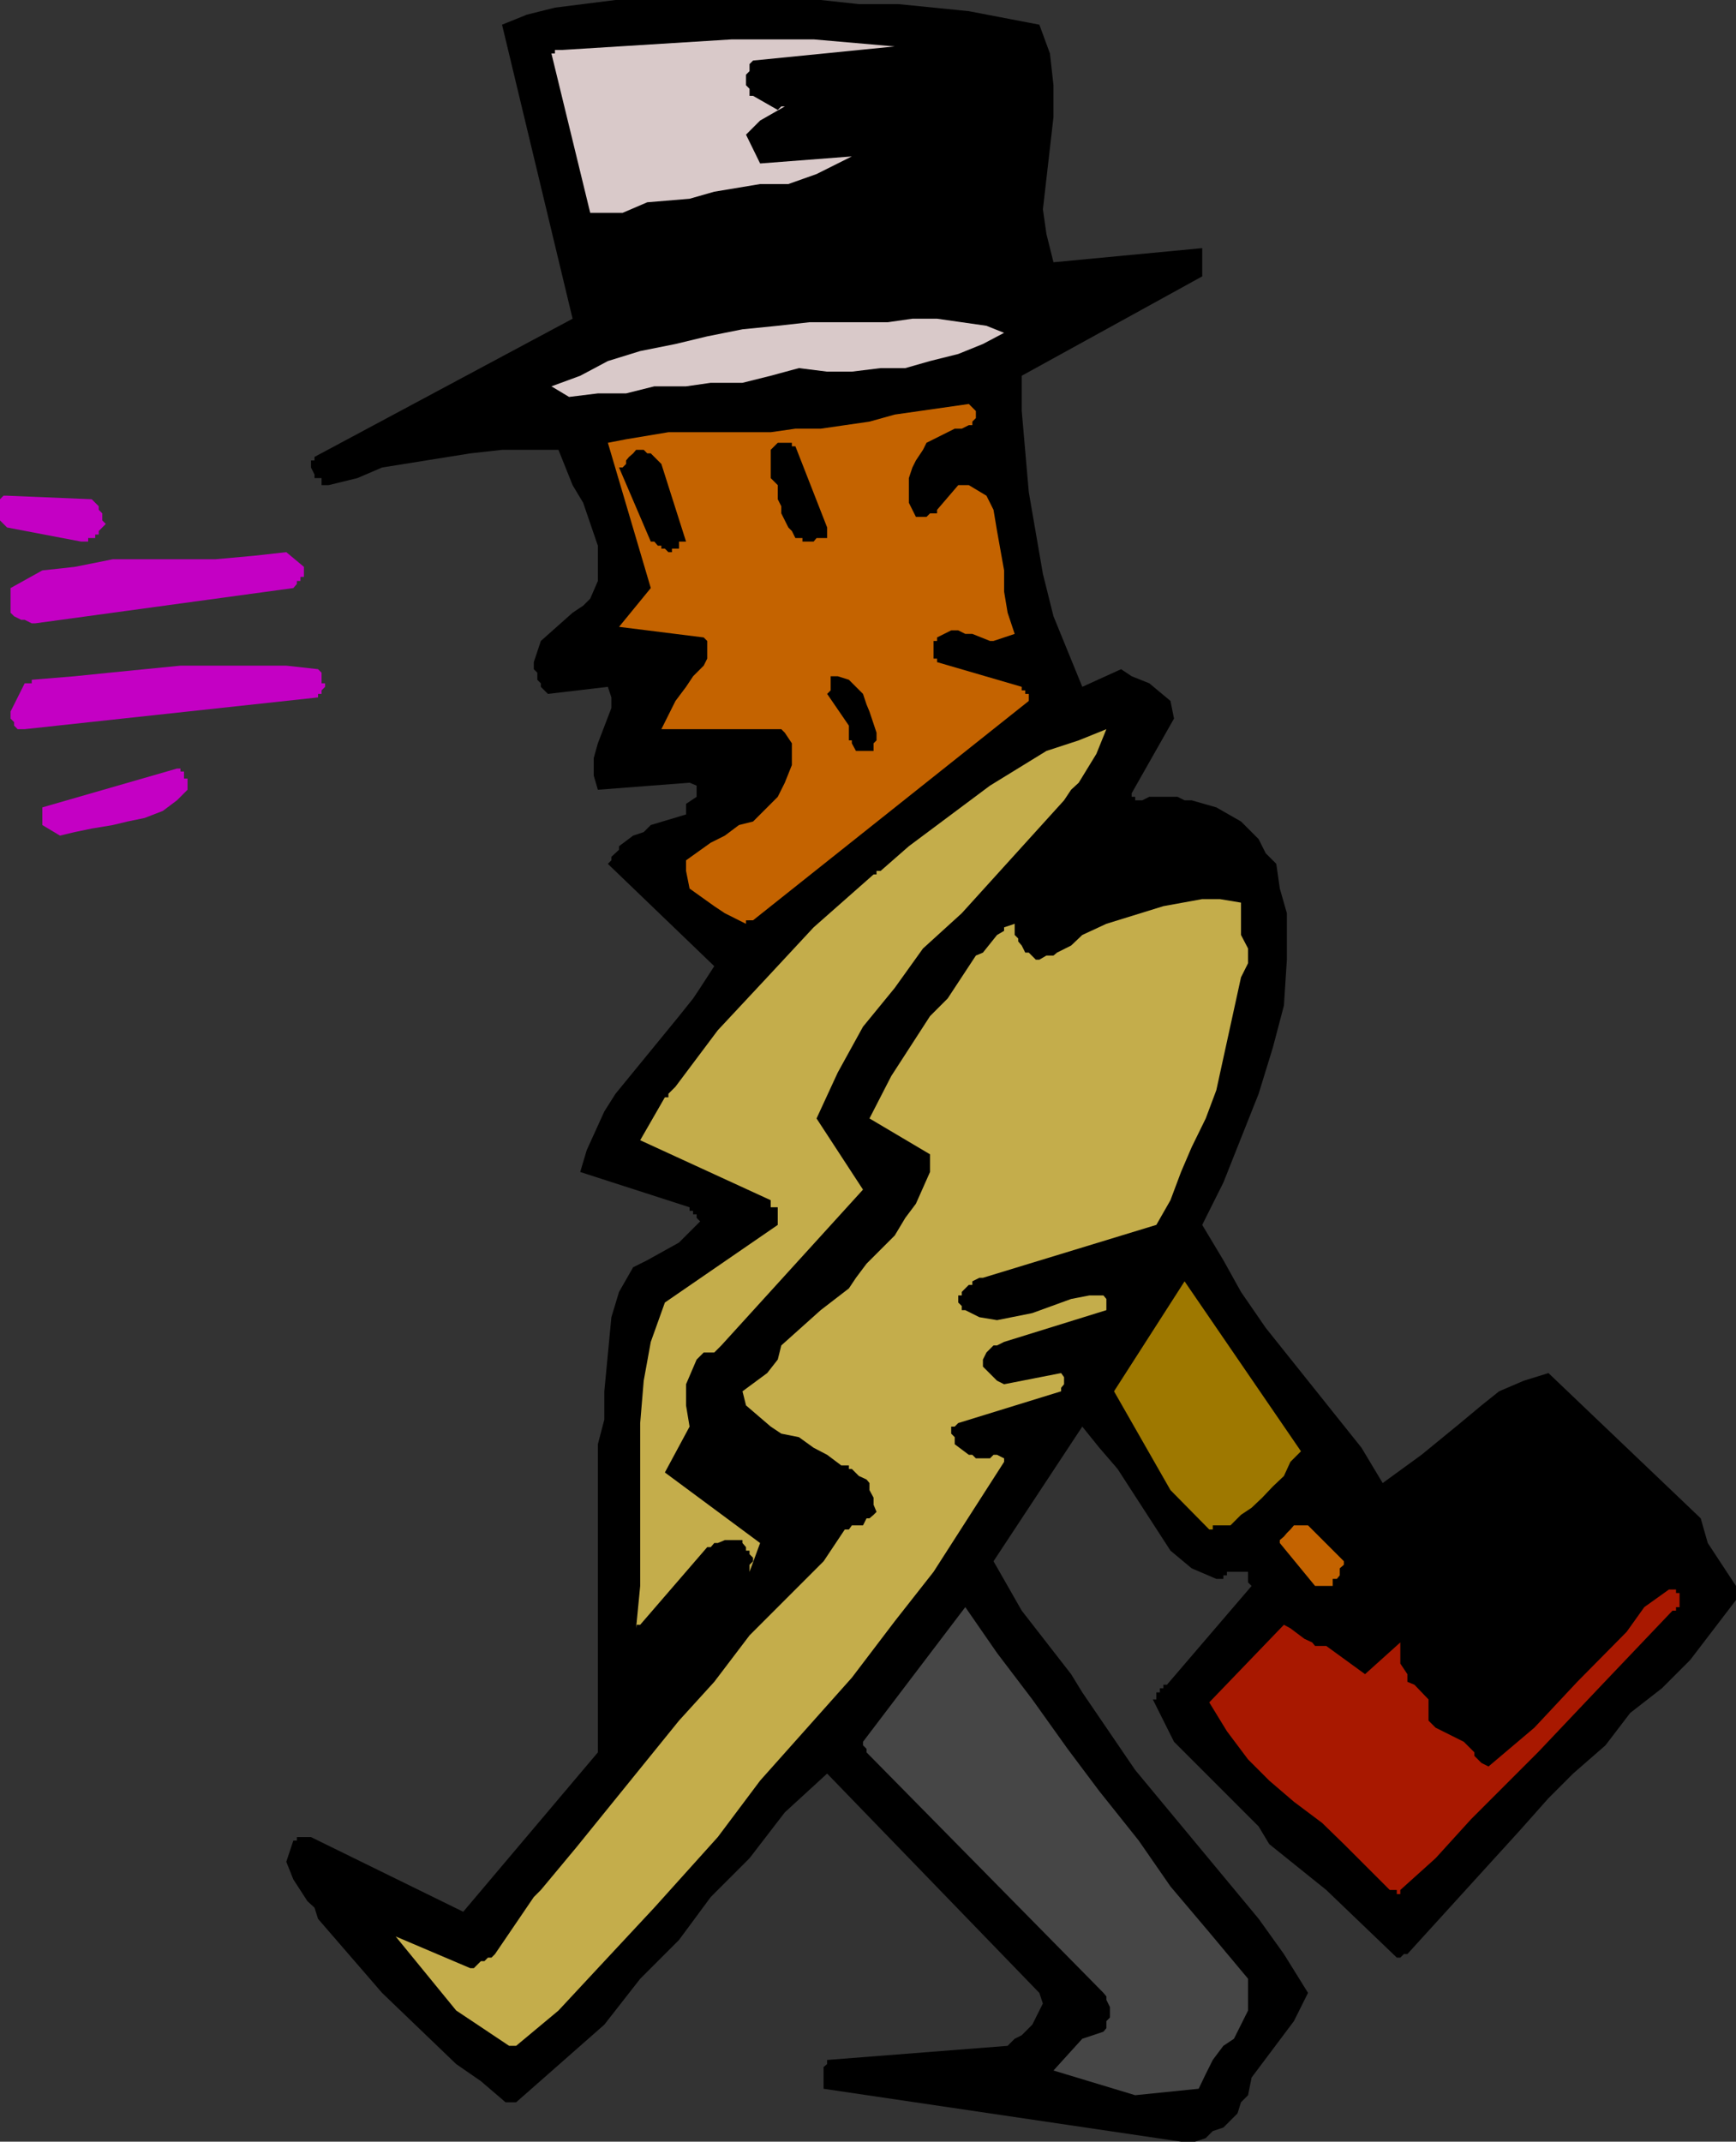
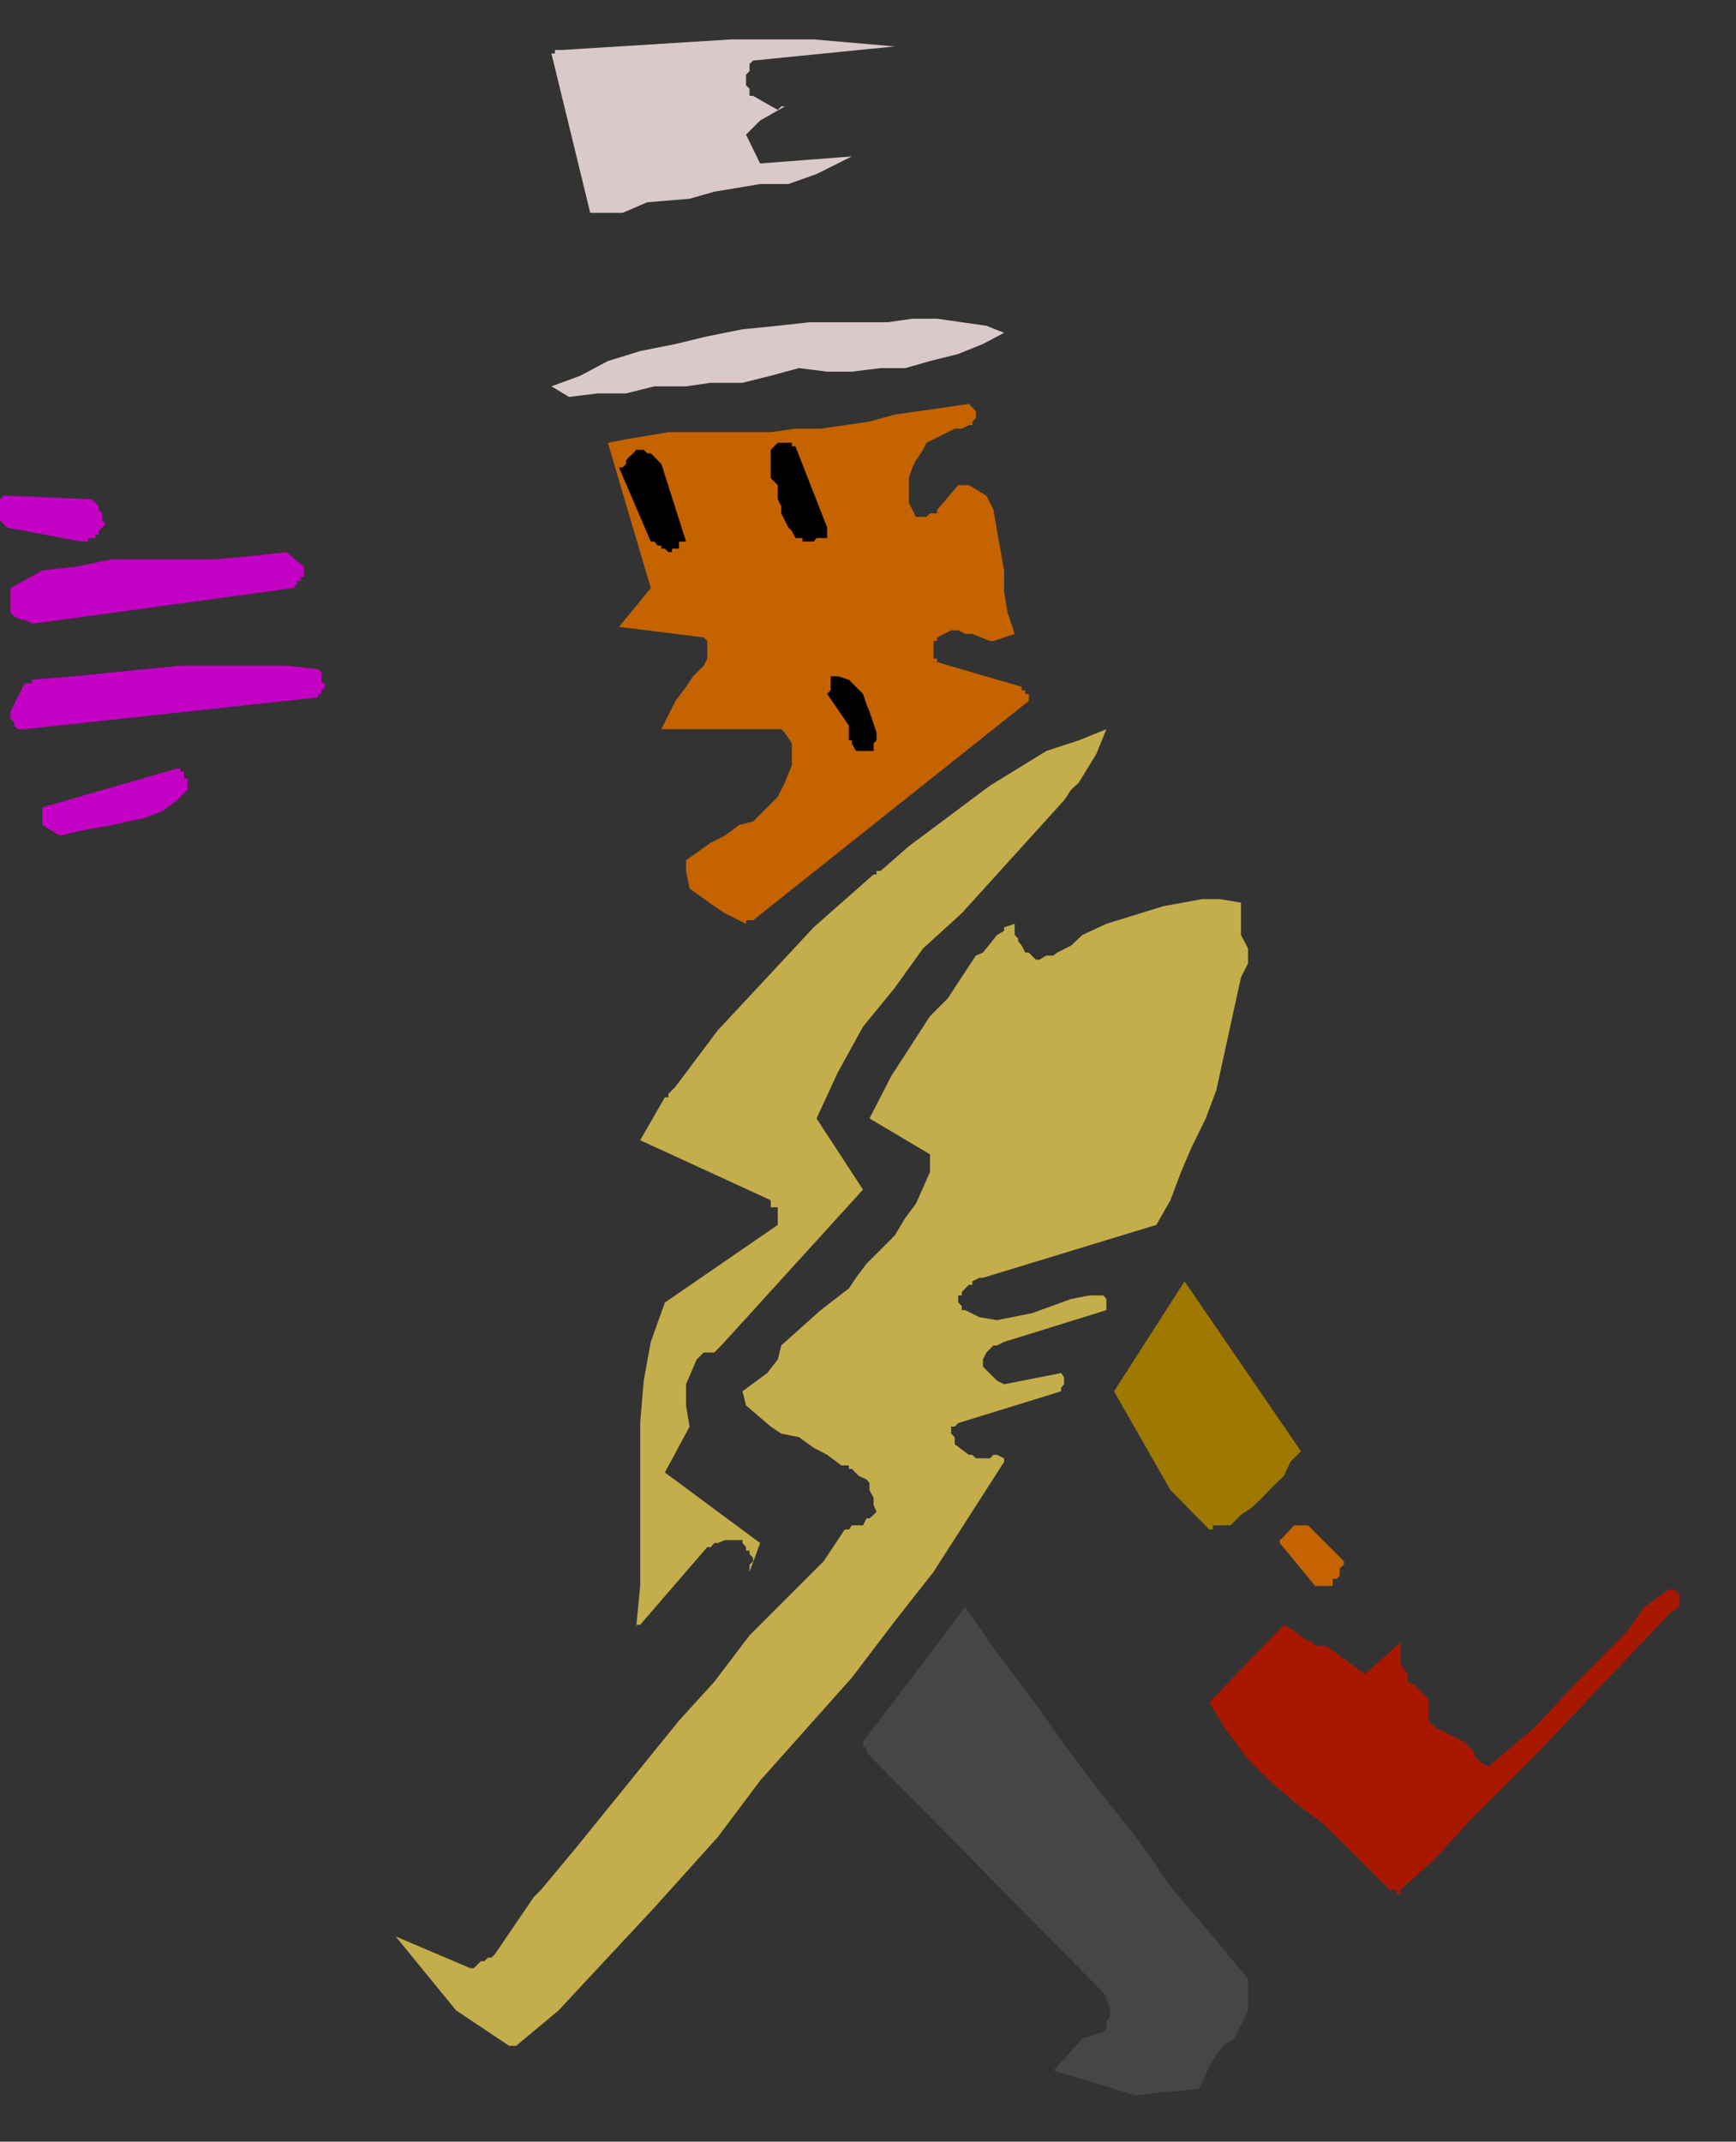
<svg xmlns="http://www.w3.org/2000/svg" xmlns:ns1="http://sodipodi.sourceforge.net/DTD/sodipodi-0.dtd" xmlns:ns2="http://www.inkscape.org/namespaces/inkscape" version="1.0" width="126.245mm" height="155.711mm" id="svg19" ns1:docname="Man with Briefcase 7.wmf">
  <rect width="100%" height="100%" fill="#333333" stroke="none" />
  <ns1:namedview id="namedview19" pagecolor="#ffffff" bordercolor="#000000" borderopacity="0.25" ns2:showpageshadow="2" ns2:pageopacity="0.0" ns2:pagecheckerboard="0" ns2:deskcolor="#d1d1d1" ns2:document-units="mm" />
  <defs id="defs1">
    <pattern id="WMFhbasepattern" patternUnits="userSpaceOnUse" width="6" height="6" x="0" y="0" />
  </defs>
-   <path style="fill:#000000;fill-opacity:1;fill-rule:evenodd;stroke:none" d="m 324.614,588.515 h 3.878 l 2.908,-0.97 1.939,-1.939 2.908,-0.97 3.878,-3.878 0.969,-3.07 1.939,-1.939 0.969,-4.848 11.634,-15.513 3.878,-7.756 -6.625,-10.665 -6.948,-9.695 -33.932,-40.883 -14.542,-21.33 -3.07,-5.009 -13.573,-17.452 -7.756,-13.574 24.399,-37.004 4.686,5.817 5.009,5.817 14.542,22.461 5.817,4.848 6.786,2.909 h 1.939 v -0.97 h 0.969 v -0.97 h 5.817 v 0.97 0.97 0.97 l 0.969,0.97 -23.267,27.147 h -0.969 v 0.97 h -0.969 v 1.131 h -0.969 v 1.939 h -0.969 l 2.908,5.817 2.908,5.817 23.267,23.269 2.908,4.848 15.673,12.604 19.39,18.583 h 0.969 l 0.969,-0.97 h 0.969 l 31.023,-34.096 7.756,-8.726 6.786,-6.787 8.887,-7.756 6.786,-8.888 8.725,-6.787 7.756,-7.756 12.603,-16.482 v -3.878 l -7.756,-11.796 -1.939,-6.787 -41.849,-39.913 -6.786,2.101 -6.786,2.909 -4.847,3.878 -5.817,4.848 -10.664,8.726 -10.664,7.756 -5.817,-9.695 -26.338,-32.965 -6.786,-9.857 -4.847,-8.726 -5.817,-9.695 5.817,-11.635 9.695,-24.4 3.878,-12.604 3.07,-11.635 0.808,-12.604 v -12.766 l -1.939,-6.787 -0.969,-6.787 -2.908,-2.909 -1.939,-3.878 -4.847,-4.848 -6.786,-3.878 -6.786,-1.939 h -1.939 l -1.939,-0.97 h -7.756 l -1.939,0.97 h -1.939 v -0.97 h -0.969 v -0.97 l 11.634,-20.522 -0.969,-4.848 -5.817,-4.848 -4.847,-1.939 -2.908,-1.939 -10.664,4.848 -7.917,-19.391 -2.908,-11.635 -3.878,-22.461 -1.939,-22.3 v -9.695 l 49.605,-27.309 v -7.756 l -40.88,3.878 -1.939,-7.756 -0.969,-6.787 2.908,-25.37 v -8.726 L 288.582,14.705 285.673,6.787 266.284,3.07 246.894,1.131 H 236.068 L 225.565,0 H 169.174 L 152.531,2.101 144.776,4.04 137.989,6.787 157.379,87.582 86.445,125.556 v 0.97 H 85.476 v 1.939 l 0.969,1.939 v 0.97 h 0.969 0.969 v 1.939 h 0.969 0.969 l 7.917,-1.939 6.786,-2.909 24.237,-3.878 8.725,-0.97 h 15.512 l 3.878,9.695 2.908,4.848 4.04,11.796 v 3.717 5.979 l -2.101,4.848 -1.939,1.939 -2.908,1.939 -8.725,7.756 -1.939,5.817 v 1.939 l 0.969,0.97 v 1.939 l 0.969,0.97 v 0.97 l 1.939,1.939 16.481,-1.939 0.969,2.909 v 2.909 l -3.716,9.695 -1.131,4.04 v 4.848 l 1.131,3.878 25.206,-1.939 1.939,0.808 v 3.07 l -2.908,1.939 v 1.939 0.97 l -9.695,2.909 -1.939,1.939 -2.908,0.97 -3.878,2.909 v 0.97 l -2.101,1.939 v 0.97 l -0.969,0.97 29.246,28.117 -3.878,5.979 -1.939,2.909 -3.878,4.848 -17.451,21.33 -3.07,4.848 -4.847,10.665 -1.777,5.979 30.054,9.695 v 0.97 h 0.969 v 0.97 h 0.969 v 0.97 l 0.969,0.97 -5.817,5.817 -8.725,4.848 -3.878,1.939 -3.878,6.787 -2.101,6.948 -1.939,20.36 v 7.756 l -1.777,6.787 v 40.883 8.726 26.339 8.726 l -37.002,43.791 -41.849,-20.522 h -3.878 v 0.97 h -0.969 l -1.939,5.817 1.939,4.848 3.878,5.979 1.939,1.778 0.969,3.07 17.612,20.36 20.359,19.553 6.786,4.686 6.786,5.817 h 2.908 l 24.237,-21.33 9.856,-12.604 10.664,-10.665 8.725,-11.796 10.664,-10.665 9.695,-12.604 11.634,-10.665 58.33,60.273 0.969,2.909 -2.908,5.817 -2.908,2.909 -1.939,0.97 -1.939,1.939 -49.605,3.878 v 1.131 l -0.969,0.808 v 5.979 z" id="path1" />
  <path style="fill:#464646;fill-opacity:1;fill-rule:evenodd;stroke:none" d="m 312.011,575.749 17.451,-1.778 1.939,-4.04 1.939,-3.878 2.908,-3.878 2.908,-1.939 1.939,-3.878 1.939,-3.878 v -3.878 -4.848 l -10.664,-12.766 -10.664,-12.604 -8.725,-12.604 -10.826,-13.574 -8.725,-11.635 -9.695,-13.574 -9.695,-12.766 -8.725,-12.604 -28.115,37.004 v 0.97 l 0.969,0.97 v 0.97 l 65.117,66.091 0.808,0.97 v 0.97 l 0.969,1.939 v 0.97 1.939 l -0.969,0.97 v 1.939 l -0.808,0.97 -5.817,1.939 -7.917,8.726 z" id="path2" />
  <path style="fill:#c4ad4b;fill-opacity:1;fill-rule:evenodd;stroke:none" d="m 141.867,562.176 11.634,-9.695 10.826,-11.635 15.512,-16.644 17.451,-19.391 11.634,-15.513 25.206,-28.278 11.795,-15.513 10.664,-13.574 19.39,-30.218 v -0.97 l -1.939,-0.97 h -0.969 l -0.969,0.97 h -3.878 l -0.969,-0.97 h -0.969 l -3.878,-2.909 v -1.939 l -0.969,-0.97 v -1.939 h 0.969 l 0.969,-0.97 28.276,-8.726 v -0.97 l 0.808,-0.97 v -1.939 l -0.808,-1.131 -15.673,3.07 -1.939,-0.97 -3.878,-3.878 v -1.939 l 0.969,-1.939 1.939,-1.939 h 0.969 l 1.939,-0.97 28.115,-8.726 v -3.07 l -0.808,-0.97 h -3.878 l -5.009,0.97 -10.664,3.878 -9.695,1.939 -4.847,-0.808 -3.878,-1.939 h -0.969 v -1.131 l -0.969,-0.97 v -1.939 h 0.969 v -0.97 l 1.939,-1.939 h 0.969 v -0.97 l 1.939,-0.97 h 0.969 l 47.666,-14.543 3.878,-6.787 2.908,-7.756 2.908,-6.787 3.878,-7.918 2.908,-7.756 6.786,-31.025 1.939,-3.878 v -4.04 l -1.939,-3.717 v -3.07 -2.909 -2.909 l -5.817,-0.97 h -4.847 l -10.664,1.939 -15.673,4.848 -6.625,3.07 -3.07,2.909 -3.878,1.939 -0.969,0.808 h -1.939 l -1.939,1.131 h -0.969 l -1.939,-1.939 h -0.969 l -0.969,-1.939 -0.969,-1.131 v -0.808 l -0.969,-0.97 v -3.07 l -2.908,0.97 v 0.97 l -1.939,1.131 -3.878,4.848 -1.939,0.808 -7.756,11.796 -4.847,4.848 -10.664,16.482 -5.978,11.635 16.643,9.857 v 4.848 l -3.878,8.726 -2.908,3.878 -2.908,4.848 -7.756,7.756 -2.908,3.878 -1.939,2.909 -7.756,5.979 -10.826,9.695 -0.969,3.878 -2.908,3.717 -6.786,5.009 0.969,3.878 6.786,5.817 2.908,1.939 4.847,0.97 4.04,2.909 3.716,1.939 3.878,2.909 h 2.101 v 0.97 h 0.808 l 1.939,1.939 2.101,0.97 0.808,0.97 v 1.939 l 1.131,2.101 v 1.939 l 0.808,1.939 -0.808,0.808 -1.131,0.97 h -0.808 l -0.969,1.939 h -1.939 -1.131 l -0.808,1.131 h -1.131 l -5.817,8.726 -20.359,20.36 -9.695,12.766 -9.695,10.665 -28.276,34.904 -9.695,11.635 -1.939,1.939 -10.664,15.674 -0.969,0.97 h -0.969 l -0.969,0.97 h -0.969 l -1.939,1.939 h -0.969 l -20.521,-8.726 16.643,20.36 14.542,9.695 z" id="path3" />
  <path style="fill:#a81800;fill-opacity:1;fill-rule:evenodd;stroke:none" d="m 384.883,519.354 9.695,-8.726 9.695,-10.665 18.42,-18.421 17.612,-18.583 19.39,-20.36 h 0.969 v -0.97 h 0.969 v -3.878 h -0.969 v -0.97 h -1.939 l -6.786,4.848 -4.847,6.787 -13.573,13.735 -11.795,12.604 -12.603,10.665 -1.939,-0.97 -1.939,-1.939 v -0.97 l -2.908,-2.909 -7.756,-3.878 -1.939,-1.939 v -5.817 l -3.878,-4.04 -1.939,-0.808 v -2.101 l -1.939,-2.909 v -5.817 l -9.695,8.726 -10.664,-7.756 h -3.07 l -0.808,-0.97 -2.101,-0.97 -3.878,-2.909 -1.777,-0.97 -20.521,21.33 4.847,7.918 5.817,7.756 5.817,5.817 6.786,5.817 7.756,5.817 5.978,5.817 5.817,5.817 6.786,6.787 h 1.939 v 1.131 h 0.969 z" id="path4" />
  <path style="fill:#c4ad4b;fill-opacity:1;fill-rule:evenodd;stroke:none" d="m 175.96,446.476 18.42,-21.33 h 0.969 l 0.969,-1.131 h 0.969 l 1.939,-0.808 h 4.847 v 0.808 l 0.969,1.131 v 0.97 h 0.969 v 0.97 l 0.969,0.97 v 0.97 l -0.969,0.97 v 1.939 l 2.908,-7.918 -26.176,-19.391 6.786,-12.604 -0.969,-5.817 v -5.817 l 2.908,-6.787 1.939,-1.939 h 2.908 l 1.939,-1.939 38.941,-42.822 -12.765,-19.553 5.817,-12.604 6.948,-12.604 8.725,-10.665 7.756,-10.827 10.664,-9.695 28.115,-31.026 1.939,-2.909 2.101,-1.939 4.847,-7.918 2.747,-6.787 -7.594,3.07 -8.887,2.909 -15.512,9.534 -22.298,16.644 -7.756,6.787 h -1.131 v 0.97 h -0.808 l -16.481,14.543 -12.765,13.735 -13.573,14.543 -11.634,15.513 -1.939,1.939 v 0.97 h -0.969 l -6.786,11.796 35.871,16.482 v 0.97 0.97 h 1.939 v 4.848 l -31.023,21.33 -3.878,10.827 -1.939,10.665 -0.969,11.635 v 44.761 l -1.131,11.635 v -0.97 z" id="path5" />
  <path style="fill:#ffffff;fill-opacity:1;fill-rule:evenodd;stroke:none" d="m 428.671,445.507 19.39,-18.421 z" id="path6" />
  <path style="fill:#c46300;fill-opacity:1;fill-rule:evenodd;stroke:none" d="m 361.454,435.811 h 1.939 1.131 1.777 v -0.97 -0.97 h 1.131 l 0.808,-0.97 v -0.97 -0.97 l 1.131,-0.97 v -0.97 l -9.856,-9.857 h -0.969 -1.939 -0.969 l -0.969,1.131 -0.969,0.97 -0.808,0.97 -1.131,0.97 v 0.808 z" id="path7" />
  <path style="fill:#9e7800;fill-opacity:1;fill-rule:evenodd;stroke:none" d="m 334.309,419.167 h 3.878 l 2.908,-2.909 2.908,-1.939 2.908,-2.747 2.908,-3.07 3.07,-2.909 1.777,-3.878 2.908,-2.909 -31.993,-46.7 -19.39,30.218 15.512,27.147 10.664,10.827 h 0.969 v -1.131 z" id="path8" />
  <path style="fill:#ffffff;fill-opacity:1;fill-rule:evenodd;stroke:none" d="m 217.648,410.441 -12.603,-6.787 z" id="path9" />
  <path style="fill:#c46300;fill-opacity:1;fill-rule:evenodd;stroke:none" d="m 206.984,252.89 75.781,-60.273 v -1.939 h -0.969 v -0.97 h -0.969 v -0.97 l -23.267,-6.787 v -0.97 h -0.969 v -4.848 h 0.969 v -0.97 l 3.878,-1.939 h 1.939 l 1.939,0.97 h 1.939 l 4.847,1.939 h 0.969 l 5.817,-1.939 -1.939,-5.817 -0.969,-5.817 v -5.817 l -1.939,-10.827 -0.969,-5.817 -1.939,-3.878 -4.847,-2.909 h -2.908 l -5.817,6.787 v 0.97 h -1.939 l -0.969,0.97 h -2.908 l -1.939,-3.878 v -6.787 l 0.969,-2.909 0.969,-1.939 1.939,-2.909 0.969,-1.939 7.756,-3.878 h 1.939 l 1.939,-0.97 h 0.969 v -0.97 l 0.969,-0.97 v -1.939 l -1.939,-1.939 -20.359,2.909 -6.948,1.939 -13.411,1.939 h -6.948 l -6.786,0.97 h -28.115 l -11.634,1.939 -5.009,0.97 11.795,39.913 -8.725,10.665 23.267,2.909 0.969,0.97 v 4.848 l -0.969,1.939 -2.908,2.909 -1.939,2.909 -2.908,3.878 -3.878,7.756 h 32.962 l 0.969,0.97 1.939,2.909 v 5.979 l -1.939,4.848 -1.939,3.878 -6.786,6.787 -3.878,0.97 -3.878,2.909 -3.878,1.939 -6.786,4.848 v 2.909 l 0.969,4.848 6.786,4.848 2.908,1.939 5.817,2.909 v -0.97 z" id="path10" />
  <path style="fill:#c400c4;fill-opacity:1;fill-rule:evenodd;stroke:none" d="m 16.481,229.621 4.039,-0.97 4.686,-0.97 5.817,-0.97 4.039,-0.97 4.686,-0.97 5.009,-1.939 3.878,-2.909 2.908,-2.909 v -1.131 -0.808 -1.131 h -0.969 v -0.808 -1.131 H 49.605 v -0.808 H 48.636 L 11.634,221.865 v 4.848 z" id="path11" />
  <path style="fill:#000000;fill-opacity:1;fill-rule:evenodd;stroke:none" d="m 238.977,206.352 h 1.131 v -2.101 l 0.808,-0.808 v -2.101 l -1.939,-5.817 -0.808,-1.939 -0.969,-2.909 -3.878,-3.878 -3.07,-0.97 h -1.939 v 3.878 l -0.969,0.97 5.978,8.726 v 1.939 2.101 h 0.808 v 0.808 l 1.131,2.101 h 0.808 1.131 z" id="path12" />
  <path style="fill:#c400c4;fill-opacity:1;fill-rule:evenodd;stroke:none" d="m 6.786,200.373 80.628,-8.726 v -0.97 h 0.969 v -0.97 l 0.969,-0.97 v -0.97 h -0.969 v -2.909 l -0.969,-0.97 -8.725,-0.97 H 49.605 l -19.551,1.939 -9.533,0.97 -11.795,0.97 v 0.97 H 6.786 l -3.878,7.756 v 1.939 l 0.969,0.97 v 0.97 l 0.969,0.97 z" id="path13" />
  <path style="fill:#c400c4;fill-opacity:1;fill-rule:evenodd;stroke:none" d="m 9.695,171.287 70.934,-9.695 0.969,-1.131 v -0.808 h 0.969 v -1.131 h 0.969 v -0.808 -0.97 -0.97 l -4.847,-4.04 -8.725,0.97 -10.664,0.97 H 50.574 39.749 31.023 l -10.503,2.101 -8.887,0.97 -8.725,4.848 v 6.787 l 0.969,0.97 1.939,0.97 h 0.969 l 1.939,0.97 z" id="path14" />
  <path style="fill:#000000;fill-opacity:1;fill-rule:evenodd;stroke:none" d="m 185.655,150.765 h 0.969 v -0.808 -1.131 h 1.939 l -6.786,-21.33 -0.969,-0.97 -0.969,-0.97 -0.969,-0.97 h -0.969 l -0.969,-0.97 h -0.969 -1.131 l -0.808,0.97 -1.131,0.97 -0.808,0.97 v 0.97 l -0.969,0.97 h -0.969 l 8.725,20.36 h 0.969 l 0.969,1.131 h 0.969 v 0.808 h 0.969 l 0.969,0.97 h 0.969 v -0.97 z" id="path15" />
  <path style="fill:#c400c4;fill-opacity:1;fill-rule:evenodd;stroke:none" d="m 22.298,148.825 h 0.969 0.969 v -0.97 h 0.969 0.969 v -0.97 h 0.969 v -0.97 l 0.969,-0.97 0.969,-0.97 -0.969,-0.97 v -0.97 -0.97 l -0.969,-0.97 v -0.97 l -0.969,-0.97 -0.969,-0.97 -23.268,-0.97 H 0.969 L 0,137.191 v 1.939 0.97 1.939 0.97 l 0.969,0.97 0.969,0.97 z" id="path16" />
  <path style="fill:#000000;fill-opacity:1;fill-rule:evenodd;stroke:none" d="m 220.557,148.825 h 0.969 0.969 1.131 l 0.808,-0.97 h 1.131 0.808 0.969 v -0.97 -0.97 -0.97 l -8.725,-22.3 h -0.969 v -0.97 h -0.969 -0.969 -0.969 -0.969 l -1.939,1.939 v 0.97 1.939 1.939 1.939 0.97 l 1.939,1.939 v 1.939 1.939 l 0.969,1.939 v 1.939 l 0.969,1.939 0.969,1.939 0.969,0.97 0.969,1.939 h 0.969 0.969 z" id="path17" />
  <path style="fill:#d9c9c9;fill-opacity:1;fill-rule:evenodd;stroke:none" d="m 156.409,109.074 7.917,-0.97 h 7.756 l 7.756,-1.939 h 8.725 l 6.786,-0.97 h 8.725 l 7.756,-1.939 7.756,-2.101 7.756,0.97 h 6.786 l 7.917,-0.97 h 6.786 l 6.786,-1.939 7.756,-1.939 6.786,-2.747 5.817,-3.07 -4.847,-1.939 -6.786,-0.97 -6.786,-0.97 h -6.786 l -6.786,0.97 h -7.917 -5.817 -7.756 l -8.725,0.97 -9.695,0.97 -9.695,1.939 -8.725,2.101 -9.695,1.939 -8.887,2.747 -7.594,4.04 -7.917,2.909 z" id="path18" />
  <path style="fill:#d9c9c9;fill-opacity:1;fill-rule:evenodd;stroke:none" d="m 164.327,58.496 h 6.786 l 6.786,-2.909 11.634,-0.97 6.786,-1.939 12.603,-2.101 h 7.756 l 7.756,-2.747 9.695,-4.848 -25.206,1.939 -3.878,-7.918 0.969,-0.97 2.908,-2.909 6.786,-3.878 h 2.908 -3.878 l -0.969,0.97 -6.786,-3.878 h -0.969 v -1.939 l -0.969,-0.97 v -2.909 l 0.969,-0.97 v -1.939 l 0.969,-0.97 38.941,-3.878 -22.298,-1.939 h -22.46 l -46.697,2.909 h -1.939 v 0.97 h -0.969 l 10.664,43.791 h 0.969 z" id="path19" />
</svg>